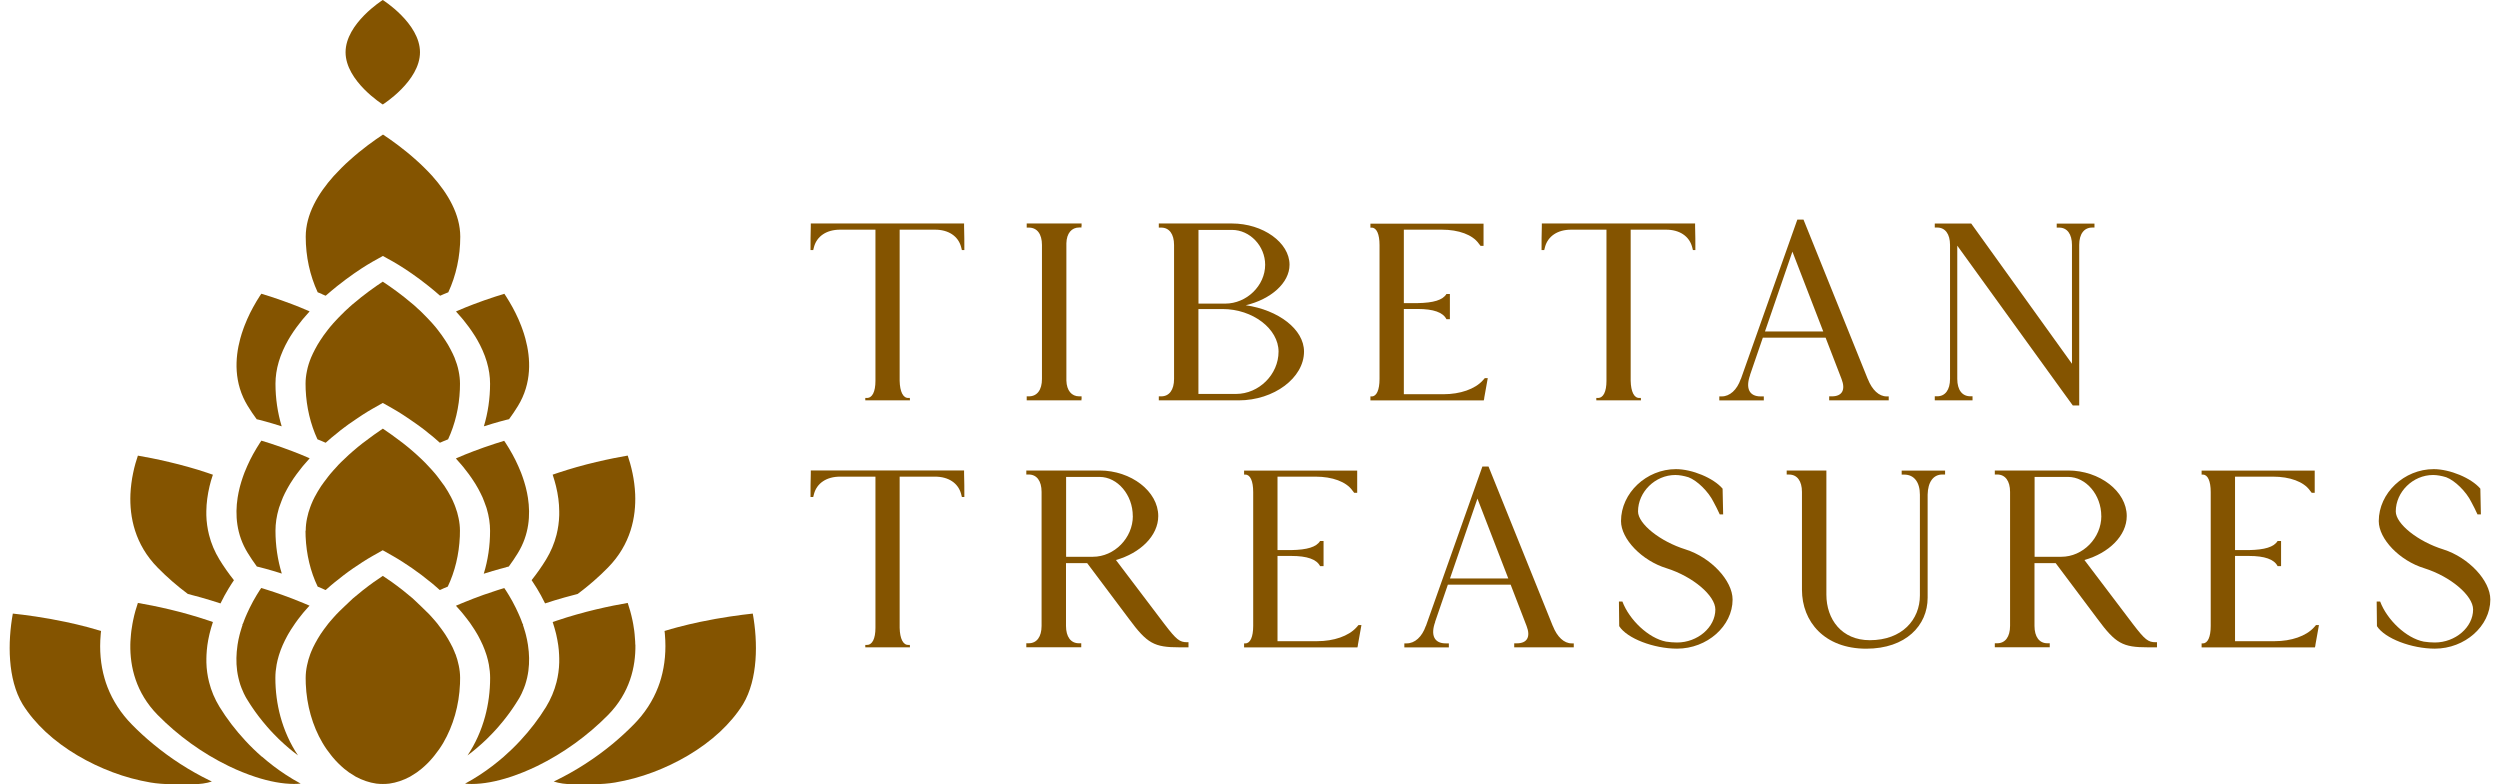
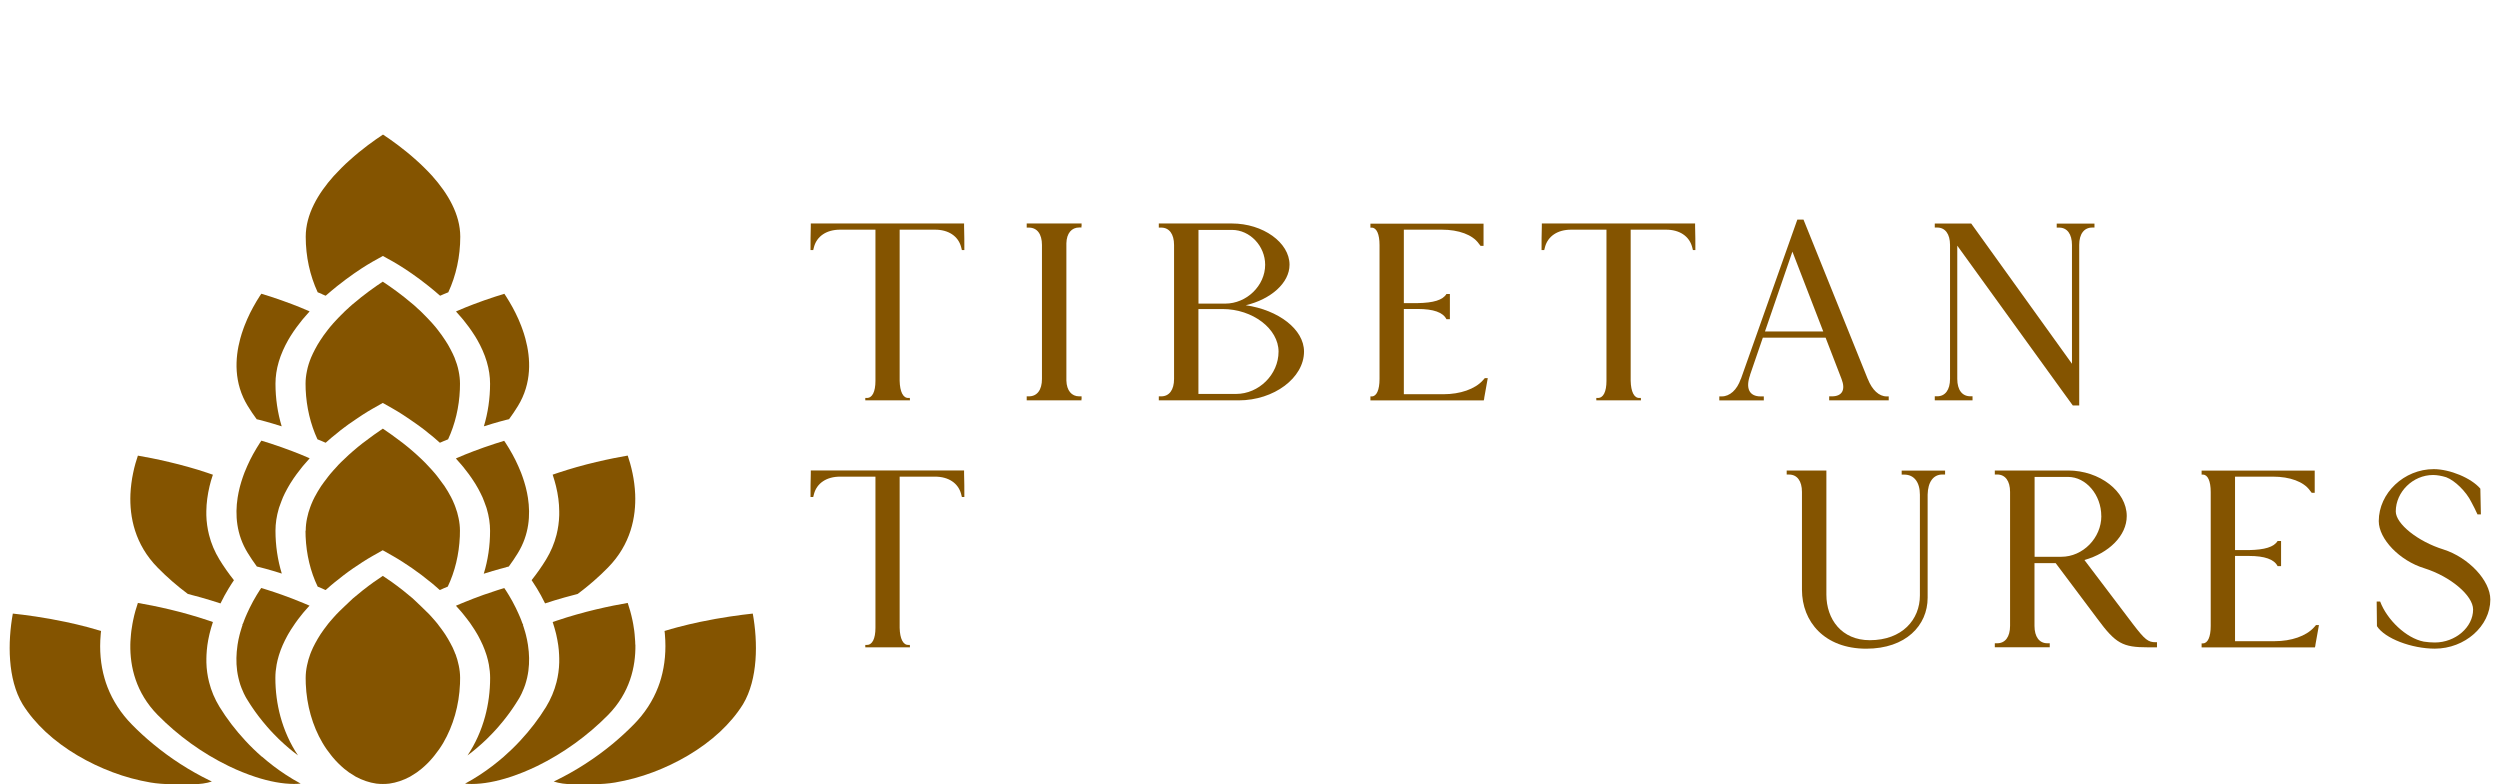
<svg xmlns="http://www.w3.org/2000/svg" fill="none" viewBox="0 0 255 80" height="80" width="255">
  <path fill="#845400" d="M76.784 62.585C75.53 62.719 73.577 62.977 71.394 63.436C70.683 63.587 69.91 63.766 69.11 63.979C68.673 64.096 68.231 64.219 67.783 64.359C67.794 64.438 67.8 64.516 67.811 64.594C67.811 64.645 67.822 64.689 67.822 64.74C67.956 66.302 67.822 67.802 67.43 69.185C67.346 69.487 67.246 69.784 67.133 70.075C66.596 71.48 65.762 72.762 64.648 73.892C63.965 74.587 63.237 75.253 62.476 75.885C60.713 77.341 58.754 78.606 56.705 79.608C56.626 79.647 56.553 79.681 56.481 79.714C57.041 79.899 57.707 79.994 58.474 79.994C59.873 79.994 61.362 80.05 62.739 79.815C64.055 79.591 65.353 79.239 66.602 78.768C69.02 77.861 71.483 76.468 73.448 74.637C74.349 73.792 75.15 72.857 75.788 71.832C77.322 69.269 77.311 65.507 76.784 62.585Z" />
  <path fill="#845400" d="M64.799 65.753C64.799 65.641 64.799 65.535 64.788 65.428C64.777 65.177 64.76 64.93 64.732 64.695C64.721 64.572 64.71 64.454 64.693 64.337C64.665 64.102 64.626 63.872 64.587 63.654C64.564 63.531 64.542 63.413 64.519 63.301C64.368 62.574 64.183 61.958 64.027 61.499C63.198 61.639 62.068 61.857 60.774 62.165C60.147 62.316 59.487 62.484 58.804 62.68C58.177 62.859 57.511 63.06 56.817 63.296C56.671 63.346 56.52 63.396 56.374 63.447C56.38 63.469 56.391 63.492 56.397 63.52C56.514 63.878 56.615 64.236 56.705 64.589C56.721 64.65 56.733 64.718 56.749 64.779C56.828 65.126 56.889 65.468 56.94 65.809C56.985 66.139 57.018 66.464 57.029 66.789C57.035 66.917 57.041 67.041 57.041 67.164C57.041 67.298 57.041 67.438 57.041 67.572C57.024 68.261 56.929 68.927 56.766 69.576C56.542 70.461 56.184 71.306 55.697 72.107C54.953 73.316 54.062 74.48 53.066 75.549C52.534 76.126 51.963 76.675 51.376 77.19C50.614 77.85 49.819 78.46 48.991 79.003C48.476 79.345 47.955 79.653 47.435 79.933C47.653 79.955 47.882 79.966 48.123 79.966C49.276 79.966 50.614 79.72 52.036 79.255C52.478 79.11 52.926 78.947 53.38 78.763C53.816 78.584 54.253 78.393 54.695 78.18C54.729 78.164 54.768 78.147 54.801 78.13C57.449 76.837 59.946 75.034 62.028 72.924C64.251 70.657 64.844 68.015 64.811 65.759L64.799 65.753Z" />
  <path fill="#845400" d="M47.815 63.363C47.871 63.436 47.922 63.508 47.972 63.581C48.129 63.8 48.274 64.018 48.408 64.236C48.425 64.258 48.442 64.287 48.453 64.309C48.532 64.438 48.61 64.566 48.688 64.701C48.728 64.773 48.767 64.841 48.806 64.913C48.957 65.193 49.092 65.468 49.215 65.742C49.226 65.77 49.243 65.798 49.254 65.826C49.388 66.134 49.5 66.442 49.601 66.75C49.618 66.8 49.635 66.85 49.651 66.906C49.741 67.197 49.808 67.494 49.864 67.785C49.948 68.244 49.993 68.703 49.993 69.157C49.993 70.506 49.819 71.821 49.483 73.07C49.092 74.514 48.487 75.863 47.686 77.055C48.319 76.585 48.929 76.064 49.511 75.516C49.567 75.46 49.629 75.404 49.685 75.348C49.858 75.18 50.026 75.007 50.194 74.833C50.306 74.715 50.413 74.598 50.525 74.48C50.631 74.363 50.743 74.24 50.844 74.122C51 73.943 51.157 73.758 51.308 73.568C51.409 73.445 51.51 73.316 51.605 73.193C51.655 73.131 51.7 73.064 51.751 73.002C51.846 72.874 51.941 72.745 52.036 72.616C52.131 72.487 52.221 72.359 52.31 72.224C52.389 72.112 52.461 72 52.534 71.888C52.635 71.737 52.73 71.586 52.825 71.429C52.859 71.373 52.898 71.312 52.932 71.256C52.965 71.2 52.999 71.138 53.032 71.082C53.094 70.965 53.156 70.847 53.212 70.73C53.295 70.55 53.374 70.377 53.441 70.198C53.486 70.08 53.531 69.963 53.57 69.845C53.609 69.728 53.648 69.61 53.676 69.487C53.743 69.252 53.799 69.011 53.839 68.776C53.861 68.659 53.878 68.541 53.895 68.423C54.012 67.539 53.984 66.677 53.861 65.859C53.861 65.832 53.85 65.798 53.85 65.77C53.794 65.417 53.727 65.076 53.643 64.751C53.643 64.751 53.631 64.706 53.626 64.689C53.615 64.645 53.603 64.606 53.592 64.561C53.592 64.538 53.581 64.522 53.575 64.499C53.525 64.309 53.469 64.124 53.407 63.945C53.385 63.878 53.363 63.811 53.34 63.749C53.352 63.749 53.357 63.743 53.368 63.738C53.335 63.682 53.307 63.626 53.279 63.564C53.279 63.564 53.273 63.548 53.267 63.536C53.267 63.536 53.267 63.536 53.267 63.531C53.245 63.475 53.228 63.419 53.206 63.368C53.189 63.324 53.172 63.273 53.156 63.228C53.122 63.133 53.083 63.044 53.044 62.954C52.988 62.82 52.932 62.685 52.87 62.557C52.786 62.366 52.702 62.187 52.613 62.008C52.495 61.773 52.377 61.549 52.266 61.336C52.148 61.118 52.03 60.916 51.918 60.732C51.806 60.547 51.694 60.368 51.594 60.211C51.594 60.211 51.566 60.166 51.549 60.15C51.51 60.088 51.471 60.032 51.437 59.982C51.291 60.026 51.14 60.071 50.978 60.122C50.9 60.15 50.816 60.172 50.732 60.2C50.306 60.334 49.83 60.497 49.315 60.676C48.985 60.793 48.638 60.922 48.274 61.062C48.011 61.163 47.742 61.269 47.474 61.381C47.339 61.437 47.199 61.493 47.059 61.549C46.919 61.605 46.779 61.667 46.64 61.728C46.606 61.745 46.567 61.762 46.533 61.773C46.522 61.773 46.516 61.779 46.505 61.784C46.712 62.008 46.908 62.232 47.099 62.456C47.132 62.501 47.171 62.54 47.205 62.585C47.222 62.602 47.239 62.624 47.25 62.641C47.401 62.825 47.547 63.005 47.681 63.189C47.726 63.251 47.77 63.312 47.815 63.374V63.363Z" />
  <path fill="#845400" d="M46.449 66.716C46.421 66.638 46.388 66.565 46.36 66.486C46.248 66.195 46.108 65.904 45.951 65.624C45.789 65.305 45.598 65.003 45.408 64.701C45.38 64.662 45.358 64.639 45.346 64.611C45.156 64.331 44.966 64.068 44.764 63.811C44.714 63.749 44.664 63.671 44.613 63.609C44.552 63.531 44.473 63.447 44.412 63.368C44.3 63.228 44.182 63.1 44.07 62.977C43.969 62.865 43.88 62.758 43.779 62.657C43.639 62.495 42.206 61.135 42.094 61.034C41.753 60.743 41.411 60.463 41.092 60.211C40.303 59.59 39.597 59.097 39.049 58.739C38.506 59.092 37.795 59.59 37.006 60.211C36.687 60.463 36.345 60.743 36.004 61.034C35.892 61.135 34.453 62.495 34.319 62.657C34.218 62.758 34.128 62.859 34.028 62.977C33.916 63.105 33.798 63.228 33.686 63.368C33.624 63.447 33.546 63.531 33.485 63.609C33.434 63.671 33.384 63.749 33.333 63.811C33.132 64.062 32.942 64.331 32.751 64.611C32.74 64.639 32.712 64.662 32.69 64.701C32.499 65.003 32.309 65.311 32.147 65.624C31.995 65.904 31.856 66.195 31.738 66.486C31.71 66.565 31.676 66.638 31.648 66.716C31.509 67.097 31.396 67.477 31.318 67.869C31.229 68.289 31.178 68.72 31.178 69.151C31.178 69.353 31.189 69.543 31.189 69.75C31.279 71.944 31.872 74.027 32.891 75.762C33.16 76.221 33.462 76.652 33.781 77.044C33.832 77.122 33.893 77.184 33.944 77.246C34.313 77.688 34.705 78.069 35.114 78.416C35.276 78.544 35.433 78.668 35.595 78.785C35.825 78.936 36.054 79.076 36.278 79.216C36.961 79.585 37.672 79.826 38.383 79.927C38.601 79.955 38.825 79.966 39.054 79.966C39.284 79.966 39.514 79.955 39.726 79.927C40.437 79.826 41.148 79.585 41.831 79.216C42.061 79.076 42.29 78.936 42.514 78.785C42.676 78.673 42.833 78.544 42.995 78.416C43.404 78.074 43.796 77.693 44.165 77.246C44.216 77.184 44.277 77.117 44.328 77.044C44.647 76.652 44.949 76.221 45.218 75.762C46.231 74.021 46.83 71.944 46.92 69.75C46.92 69.549 46.931 69.358 46.931 69.151C46.931 68.72 46.88 68.289 46.791 67.869C46.712 67.477 46.6 67.097 46.461 66.716H46.449Z" />
  <path fill="#845400" d="M15.616 75.885C14.855 75.258 14.127 74.592 13.444 73.892C12.336 72.762 11.502 71.48 10.959 70.075C10.847 69.784 10.746 69.487 10.662 69.185C10.264 67.802 10.13 66.307 10.27 64.74C10.27 64.689 10.281 64.645 10.281 64.594C10.287 64.516 10.298 64.438 10.309 64.359C9.861 64.225 9.419 64.096 8.982 63.979C8.182 63.766 7.409 63.587 6.699 63.436C4.51 62.971 2.562 62.719 1.308 62.585C0.782 65.507 0.765 69.269 2.304 71.832C2.942 72.857 3.743 73.792 4.644 74.637C6.609 76.468 9.072 77.861 11.49 78.768C12.739 79.239 14.037 79.591 15.353 79.815C16.73 80.05 18.219 79.994 19.619 79.994C20.385 79.994 21.057 79.899 21.611 79.714C21.533 79.681 21.46 79.642 21.387 79.608C19.339 78.612 17.379 77.346 15.616 75.885Z" />
  <path fill="#845400" d="M26.717 77.19C26.123 76.675 25.558 76.126 25.026 75.549C24.03 74.48 23.14 73.316 22.395 72.107C21.908 71.312 21.55 70.466 21.326 69.576C21.163 68.927 21.068 68.261 21.052 67.572C21.052 67.438 21.052 67.304 21.052 67.164C21.052 67.041 21.052 66.912 21.063 66.789C21.079 66.464 21.108 66.139 21.152 65.809C21.197 65.468 21.264 65.126 21.343 64.779C21.359 64.718 21.371 64.65 21.387 64.589C21.471 64.236 21.578 63.878 21.695 63.52C21.701 63.497 21.712 63.475 21.718 63.447C21.572 63.396 21.421 63.346 21.276 63.296C20.581 63.06 19.915 62.859 19.288 62.68C18.605 62.484 17.945 62.316 17.318 62.165C16.025 61.857 14.888 61.639 14.065 61.499C13.909 61.958 13.718 62.574 13.573 63.301C13.55 63.419 13.528 63.536 13.506 63.654C13.466 63.872 13.433 64.102 13.399 64.337C13.382 64.454 13.371 64.578 13.36 64.695C13.338 64.936 13.315 65.177 13.304 65.428C13.304 65.535 13.298 65.641 13.293 65.753C13.259 68.009 13.853 70.651 16.075 72.918C18.152 75.034 20.648 76.837 23.302 78.124C23.335 78.141 23.375 78.158 23.408 78.175C23.851 78.388 24.287 78.584 24.724 78.757C25.177 78.942 25.625 79.104 26.067 79.25C27.489 79.714 28.833 79.961 29.98 79.961C30.221 79.961 30.445 79.949 30.669 79.927C30.148 79.647 29.628 79.339 29.113 78.998C28.284 78.455 27.483 77.845 26.728 77.184L26.717 77.19Z" />
  <path fill="#845400" d="M31.548 61.767C31.514 61.751 31.475 61.734 31.441 61.723C31.301 61.661 31.161 61.605 31.021 61.544C30.881 61.482 30.747 61.426 30.607 61.376C30.333 61.264 30.064 61.157 29.807 61.056C29.448 60.916 29.101 60.793 28.765 60.67C28.25 60.486 27.775 60.329 27.349 60.194C27.265 60.166 27.181 60.138 27.103 60.116C26.941 60.066 26.79 60.021 26.644 59.976C26.605 60.032 26.571 60.088 26.532 60.144C26.515 60.166 26.504 60.189 26.487 60.206C26.386 60.362 26.274 60.541 26.163 60.726C26.05 60.911 25.933 61.118 25.815 61.331C25.698 61.544 25.58 61.767 25.468 62.002C25.379 62.182 25.295 62.361 25.211 62.551C25.155 62.68 25.093 62.814 25.037 62.949C24.998 63.038 24.965 63.133 24.925 63.228C24.909 63.273 24.892 63.318 24.875 63.368C24.853 63.424 24.836 63.475 24.813 63.531C24.813 63.531 24.813 63.531 24.813 63.536C24.813 63.542 24.808 63.553 24.802 63.559C24.774 63.62 24.741 63.676 24.713 63.732C24.724 63.732 24.729 63.738 24.741 63.743C24.718 63.811 24.696 63.872 24.673 63.939C24.617 64.118 24.561 64.303 24.506 64.494C24.5 64.516 24.494 64.533 24.489 64.555C24.477 64.594 24.466 64.639 24.455 64.684C24.455 64.706 24.444 64.723 24.438 64.746C24.354 65.076 24.282 65.417 24.231 65.764C24.231 65.792 24.22 65.826 24.22 65.854C24.102 66.671 24.069 67.533 24.186 68.418C24.203 68.535 24.22 68.653 24.242 68.77C24.287 69.005 24.338 69.241 24.405 69.481C24.438 69.599 24.472 69.716 24.511 69.84C24.55 69.963 24.595 70.075 24.64 70.192C24.707 70.371 24.785 70.545 24.869 70.724C24.925 70.842 24.987 70.959 25.049 71.077C25.082 71.133 25.116 71.194 25.149 71.25C25.183 71.306 25.216 71.368 25.256 71.424C25.351 71.575 25.446 71.732 25.547 71.883C25.619 71.995 25.698 72.107 25.771 72.219C25.86 72.347 25.95 72.482 26.045 72.611C26.14 72.739 26.235 72.868 26.33 72.997C26.381 73.058 26.426 73.126 26.476 73.187C26.577 73.316 26.672 73.439 26.773 73.562C26.924 73.747 27.081 73.932 27.237 74.116C27.344 74.24 27.45 74.357 27.556 74.475C27.663 74.592 27.775 74.71 27.887 74.827C28.055 75.001 28.223 75.174 28.396 75.342C28.452 75.398 28.514 75.454 28.57 75.51C29.152 76.064 29.762 76.579 30.395 77.05C29.594 75.857 28.989 74.508 28.598 73.064C28.262 71.816 28.088 70.5 28.088 69.151C28.088 68.698 28.133 68.239 28.217 67.78C28.273 67.489 28.34 67.197 28.43 66.901C28.446 66.85 28.458 66.8 28.48 66.744C28.575 66.436 28.693 66.128 28.827 65.82C28.838 65.792 28.849 65.764 28.866 65.736C28.989 65.462 29.124 65.182 29.275 64.908C29.314 64.835 29.353 64.768 29.392 64.695C29.465 64.566 29.544 64.438 29.628 64.303C29.644 64.281 29.656 64.253 29.672 64.231C29.807 64.012 29.952 63.794 30.109 63.575C30.159 63.503 30.215 63.43 30.266 63.357C30.311 63.296 30.355 63.234 30.4 63.172C30.54 62.988 30.68 62.809 30.831 62.624C30.848 62.607 30.859 62.585 30.876 62.568C30.91 62.523 30.949 62.484 30.982 62.439C31.173 62.215 31.369 61.991 31.576 61.767C31.564 61.767 31.559 61.762 31.548 61.756V61.767Z" />
  <path fill="#845400" d="M46.505 31.763C46.718 31.992 46.919 32.222 47.11 32.451C47.16 32.513 47.211 32.569 47.261 32.63C47.462 32.877 47.653 33.123 47.832 33.369C48.039 33.655 48.235 33.94 48.414 34.226L48.476 34.321C48.554 34.444 48.627 34.567 48.694 34.69C48.89 35.037 49.069 35.385 49.22 35.732C49.394 36.118 49.534 36.51 49.651 36.896C49.875 37.652 49.987 38.402 49.987 39.141C49.987 40.647 49.769 42.113 49.355 43.485C50.693 43.059 51.571 42.841 51.639 42.824L51.924 42.757C52.243 42.32 52.545 41.878 52.825 41.419C54.264 39.074 54.135 36.56 53.592 34.55C53.497 34.192 53.385 33.845 53.267 33.526C53.228 33.425 53.195 33.324 53.156 33.224C53.066 32.989 52.971 32.765 52.876 32.546C52.685 32.115 52.478 31.712 52.282 31.348C52.047 30.917 51.812 30.537 51.611 30.218C51.555 30.128 51.499 30.044 51.443 29.966C50.883 30.134 50.172 30.363 49.371 30.643C49.03 30.766 48.672 30.895 48.302 31.035C47.77 31.236 47.216 31.46 46.651 31.707C46.606 31.723 46.561 31.746 46.516 31.768L46.505 31.763Z" />
  <path fill="#845400" d="M26.162 42.757L26.448 42.824C26.515 42.841 27.394 43.059 28.732 43.485C28.318 42.113 28.099 40.647 28.099 39.141C28.099 38.402 28.211 37.652 28.435 36.896C28.547 36.51 28.693 36.123 28.866 35.731C29.017 35.385 29.197 35.037 29.392 34.69C29.465 34.567 29.538 34.444 29.611 34.321L29.672 34.226C29.851 33.94 30.042 33.655 30.255 33.369C30.434 33.123 30.624 32.877 30.826 32.63C30.876 32.569 30.926 32.513 30.977 32.451C31.167 32.222 31.374 31.992 31.581 31.763C31.536 31.74 31.492 31.723 31.447 31.701C30.881 31.455 30.327 31.231 29.796 31.029C29.426 30.889 29.068 30.755 28.726 30.637C27.926 30.352 27.215 30.128 26.655 29.96C26.599 30.038 26.549 30.122 26.487 30.212C26.28 30.531 26.05 30.912 25.815 31.343C25.614 31.707 25.412 32.11 25.222 32.541C25.127 32.759 25.032 32.983 24.942 33.218C24.903 33.319 24.864 33.42 24.83 33.52C24.713 33.845 24.601 34.187 24.505 34.545C23.962 36.554 23.834 39.074 25.272 41.413C25.552 41.867 25.849 42.315 26.174 42.751L26.162 42.757Z" />
  <path fill="#845400" d="M32.824 44.99C32.936 45.041 33.042 45.08 33.143 45.13C33.171 45.13 33.193 45.142 33.221 45.158C33.412 44.979 33.613 44.817 33.804 44.649C33.994 44.487 34.196 44.33 34.386 44.179C34.615 43.988 34.828 43.809 35.057 43.647C35.41 43.378 35.757 43.126 36.088 42.914C36.149 42.863 36.227 42.813 36.289 42.774C37.28 42.091 37.963 41.71 38.013 41.682L39.043 41.1L40.073 41.682C40.124 41.71 40.807 42.091 41.797 42.774C41.859 42.813 41.937 42.863 41.999 42.914C42.329 43.132 42.671 43.384 43.029 43.647C43.258 43.809 43.471 43.988 43.701 44.179C43.891 44.33 44.093 44.481 44.283 44.649C44.473 44.811 44.675 44.979 44.865 45.158C44.893 45.147 44.916 45.13 44.944 45.13C45.044 45.08 45.145 45.041 45.263 44.99C45.403 44.929 45.554 44.862 45.705 44.811C46.416 43.278 46.836 41.536 46.908 39.723C46.908 39.532 46.919 39.331 46.919 39.141C46.919 38.698 46.869 38.279 46.78 37.847C46.69 37.377 46.539 36.924 46.36 36.476C46.231 36.185 46.108 35.905 45.951 35.625C45.789 35.306 45.61 35.004 45.408 34.702C45.397 34.673 45.369 34.64 45.346 34.612C45.167 34.332 44.977 34.069 44.776 33.811C44.725 33.75 44.675 33.672 44.624 33.61C44.546 33.52 44.484 33.448 44.423 33.358C44.311 33.229 44.182 33.089 44.07 32.949C43.981 32.849 43.88 32.748 43.79 32.647C43.639 32.496 43.499 32.328 43.348 32.188C43.32 32.16 43.309 32.138 43.286 32.126C43.247 32.087 43.225 32.065 43.186 32.026C43.096 31.936 42.995 31.835 42.906 31.746C42.777 31.634 42.654 31.505 42.525 31.404C42.514 31.393 42.497 31.376 42.497 31.365C42.469 31.354 42.458 31.337 42.447 31.326C42.346 31.236 42.257 31.147 42.167 31.074C42.139 31.046 42.117 31.035 42.089 31.012C40.935 30.022 39.816 29.238 39.043 28.729C38.271 29.238 37.151 30.022 35.998 31.012C35.97 31.041 35.948 31.052 35.92 31.074C35.83 31.152 35.74 31.236 35.64 31.326C35.629 31.337 35.612 31.354 35.589 31.365C35.589 31.376 35.578 31.393 35.561 31.404C35.433 31.505 35.309 31.634 35.181 31.746C35.091 31.835 34.99 31.936 34.901 32.026C34.862 32.065 34.839 32.087 34.8 32.126C34.772 32.138 34.761 32.166 34.739 32.188C34.587 32.328 34.447 32.49 34.296 32.647C34.207 32.748 34.106 32.849 34.016 32.949C33.904 33.089 33.776 33.229 33.664 33.358C33.602 33.448 33.535 33.52 33.462 33.61C33.412 33.672 33.361 33.75 33.311 33.811C33.109 34.063 32.919 34.332 32.74 34.612C32.712 34.64 32.69 34.673 32.678 34.702C32.477 35.004 32.298 35.312 32.135 35.625C31.984 35.905 31.855 36.185 31.727 36.476C31.548 36.918 31.396 37.377 31.307 37.847C31.217 38.279 31.167 38.698 31.167 39.141C31.167 39.331 31.178 39.532 31.178 39.723C31.257 41.536 31.671 43.278 32.382 44.811C32.533 44.862 32.684 44.923 32.824 44.99Z" />
  <path fill="#845400" d="M32.824 29.994C32.936 30.044 33.042 30.083 33.143 30.134C33.171 30.145 33.193 30.162 33.221 30.162C33.613 29.82 34.011 29.49 34.391 29.182C35.002 28.701 35.572 28.27 36.093 27.911C37.185 27.15 37.957 26.719 38.024 26.68L39.054 26.109L40.084 26.68C40.146 26.719 40.924 27.15 42.016 27.911C42.536 28.264 43.107 28.701 43.717 29.182C44.098 29.484 44.49 29.814 44.887 30.162C44.915 30.162 44.938 30.15 44.966 30.134C45.066 30.083 45.167 30.044 45.285 29.994C45.425 29.932 45.576 29.882 45.727 29.814C46.516 28.113 46.947 26.17 46.947 24.144C46.947 21.86 45.677 19.727 44.093 17.953C43.841 17.673 43.572 17.393 43.303 17.13C43.023 16.85 42.743 16.587 42.452 16.329C41.182 15.187 39.916 14.286 39.066 13.726C38.215 14.286 36.944 15.187 35.679 16.329C35.388 16.581 35.108 16.85 34.828 17.13C34.559 17.398 34.296 17.673 34.039 17.953C32.454 19.727 31.184 21.86 31.184 24.144C31.184 26.176 31.615 28.113 32.404 29.814C32.555 29.876 32.706 29.926 32.846 29.994H32.824Z" />
  <path fill="#845400" d="M55.591 61.549C56.234 61.336 56.906 61.129 57.589 60.939C58.048 60.81 58.49 60.693 58.927 60.581C60.024 59.763 61.065 58.862 62.011 57.894C64.346 55.52 64.883 52.727 64.788 50.404C64.771 50.023 64.738 49.659 64.693 49.312C64.648 48.948 64.587 48.596 64.519 48.271C64.368 47.543 64.183 46.927 64.027 46.468C63.215 46.608 62.101 46.821 60.83 47.123C60.187 47.274 59.504 47.448 58.798 47.649C58.21 47.817 57.589 48.008 56.945 48.22C56.755 48.282 56.565 48.349 56.369 48.416C56.38 48.45 56.391 48.478 56.402 48.511C56.52 48.87 56.621 49.228 56.71 49.581C56.923 50.454 57.035 51.305 57.041 52.133C57.041 52.268 57.041 52.408 57.041 52.542C57.024 53.23 56.928 53.897 56.766 54.546C56.542 55.431 56.184 56.276 55.697 57.076C55.255 57.798 54.762 58.498 54.225 59.175C54.387 59.416 54.572 59.702 54.768 60.021C55.036 60.463 55.322 60.972 55.596 61.543L55.591 61.549Z" />
  <path fill="#845400" d="M51.633 57.849L51.896 57.787C52.226 57.339 52.534 56.886 52.82 56.416C53.978 54.529 54.118 52.536 53.85 50.784C53.794 50.432 53.727 50.09 53.643 49.765C53.626 49.693 53.603 49.62 53.587 49.553C53.514 49.278 53.43 49.015 53.346 48.763C53.318 48.685 53.29 48.601 53.262 48.523C53.223 48.422 53.189 48.321 53.15 48.22C53.06 47.985 52.965 47.761 52.864 47.543C52.674 47.112 52.473 46.709 52.271 46.345C52.036 45.914 51.801 45.533 51.594 45.214C51.538 45.125 51.482 45.041 51.426 44.962C50.866 45.13 50.155 45.36 49.355 45.64C49.013 45.763 48.655 45.892 48.285 46.032C47.754 46.233 47.199 46.457 46.634 46.703C46.589 46.72 46.544 46.742 46.5 46.765C46.712 46.994 46.914 47.224 47.104 47.453C47.155 47.515 47.205 47.571 47.255 47.633C47.457 47.879 47.647 48.125 47.826 48.371C48.033 48.657 48.229 48.943 48.408 49.228L48.47 49.323C48.548 49.446 48.621 49.569 48.688 49.693C48.733 49.771 48.778 49.855 48.823 49.933C48.968 50.202 49.097 50.471 49.22 50.734C49.22 50.734 49.517 51.462 49.612 51.77C49.629 51.814 49.64 51.853 49.651 51.898C49.875 52.654 49.987 53.41 49.987 54.149C49.987 55.666 49.769 57.144 49.343 58.52C50.687 58.095 51.571 57.877 51.639 57.86L51.633 57.849Z" />
  <path fill="#845400" d="M19.154 60.581C19.585 60.693 20.033 60.81 20.492 60.939C21.18 61.135 21.846 61.336 22.49 61.549C22.765 60.978 23.05 60.469 23.319 60.026C23.515 59.702 23.699 59.422 23.862 59.181C23.324 58.504 22.832 57.804 22.389 57.082C21.902 56.287 21.544 55.442 21.32 54.552C21.158 53.902 21.063 53.236 21.046 52.548C21.046 52.413 21.046 52.279 21.046 52.139C21.057 51.31 21.169 50.46 21.376 49.586C21.46 49.234 21.561 48.875 21.684 48.517C21.695 48.483 21.706 48.456 21.718 48.422C21.527 48.355 21.331 48.288 21.147 48.226C20.503 48.008 19.876 47.817 19.294 47.655C18.588 47.453 17.905 47.28 17.262 47.129C15.991 46.827 14.883 46.614 14.065 46.474C13.909 46.933 13.718 47.549 13.573 48.276C13.505 48.601 13.444 48.948 13.399 49.318C13.354 49.665 13.321 50.034 13.304 50.409C13.209 52.732 13.746 55.526 16.081 57.899C17.032 58.868 18.068 59.769 19.165 60.586L19.154 60.581Z" />
  <path fill="#845400" d="M26.185 57.782L26.448 57.843C26.515 57.86 27.4 58.078 28.743 58.504C28.318 57.121 28.099 55.643 28.099 54.132C28.099 53.393 28.211 52.643 28.435 51.882C28.446 51.837 28.458 51.797 28.474 51.753C28.57 51.445 28.866 50.723 28.866 50.717C28.984 50.448 29.118 50.185 29.264 49.917C29.308 49.838 29.353 49.76 29.398 49.676C29.471 49.553 29.544 49.43 29.616 49.306L29.678 49.211C29.857 48.926 30.047 48.64 30.26 48.355C30.439 48.108 30.63 47.862 30.831 47.616C30.881 47.554 30.932 47.498 30.982 47.437C31.173 47.207 31.38 46.978 31.587 46.748C31.542 46.726 31.497 46.709 31.453 46.687C30.887 46.44 30.333 46.216 29.801 46.015C29.432 45.875 29.073 45.741 28.732 45.623C27.931 45.337 27.221 45.114 26.661 44.946C26.605 45.024 26.554 45.108 26.493 45.198C26.286 45.517 26.056 45.897 25.815 46.328C25.614 46.692 25.412 47.095 25.222 47.526C25.121 47.745 25.032 47.969 24.936 48.204C24.897 48.304 24.858 48.405 24.825 48.506C24.797 48.584 24.769 48.663 24.741 48.747C24.657 48.999 24.573 49.262 24.5 49.536C24.483 49.609 24.461 49.676 24.444 49.749C24.36 50.079 24.293 50.42 24.237 50.767C23.968 52.52 24.108 54.518 25.267 56.399C25.552 56.864 25.86 57.323 26.19 57.77L26.185 57.782Z" />
  <path fill="#845400" d="M31.161 54.126C31.161 54.328 31.173 54.518 31.173 54.725C31.251 56.55 31.665 58.302 32.404 59.836C32.544 59.898 32.684 59.948 32.835 60.015C32.936 60.054 33.037 60.105 33.137 60.155C33.165 60.155 33.188 60.166 33.216 60.183C33.406 60.004 33.608 59.842 33.798 59.674C33.999 59.511 34.19 59.343 34.38 59.204C34.61 59.013 34.839 58.834 35.052 58.672C35.405 58.403 35.752 58.151 36.065 57.938C36.144 57.888 36.216 57.838 36.295 57.787C37.274 57.115 37.957 56.735 38.008 56.707L39.038 56.125L40.068 56.707C40.118 56.735 40.801 57.115 41.781 57.787C41.859 57.838 41.932 57.888 42.01 57.938C42.329 58.157 42.671 58.409 43.023 58.672C43.242 58.834 43.466 59.013 43.695 59.204C43.885 59.343 44.076 59.506 44.277 59.674C44.468 59.836 44.669 60.004 44.859 60.183C44.888 60.172 44.91 60.155 44.938 60.155C45.039 60.105 45.139 60.054 45.24 60.015C45.391 59.954 45.531 59.903 45.671 59.836C46.404 58.302 46.824 56.55 46.903 54.725C46.903 54.524 46.914 54.333 46.914 54.126C46.914 53.695 46.864 53.264 46.774 52.844C46.696 52.464 46.595 52.094 46.455 51.73C46.416 51.641 46.393 51.551 46.354 51.462C46.242 51.182 46.113 50.902 45.974 50.639L45.962 50.628C45.8 50.309 45.61 49.995 45.419 49.704C45.391 49.665 45.369 49.642 45.358 49.603C45.167 49.334 44.977 49.071 44.776 48.814C44.725 48.736 44.675 48.674 44.624 48.612C44.563 48.523 44.484 48.433 44.423 48.36C44.311 48.22 44.182 48.081 44.07 47.952C43.981 47.851 43.891 47.75 43.79 47.65C43.65 47.487 43.499 47.33 43.348 47.179C43.32 47.168 43.309 47.14 43.286 47.118C43.035 46.877 42.794 46.636 42.536 46.407C42.497 46.379 42.475 46.356 42.436 46.317C42.324 46.216 42.206 46.116 42.094 46.015C41.753 45.724 41.422 45.444 41.092 45.192C40.303 44.582 39.597 44.089 39.049 43.72C38.506 44.089 37.795 44.582 37.006 45.192C36.675 45.444 36.345 45.724 36.004 46.015C35.892 46.116 35.774 46.216 35.662 46.317C35.623 46.356 35.6 46.379 35.561 46.407C35.309 46.636 35.069 46.877 34.811 47.118C34.783 47.146 34.772 47.168 34.75 47.179C34.599 47.33 34.447 47.481 34.307 47.65C34.207 47.75 34.117 47.851 34.028 47.952C33.916 48.081 33.787 48.22 33.675 48.36C33.613 48.439 33.535 48.523 33.473 48.612C33.423 48.674 33.373 48.741 33.322 48.814C33.121 49.066 32.93 49.334 32.74 49.603C32.729 49.642 32.701 49.665 32.678 49.704C32.488 49.995 32.298 50.314 32.135 50.628L32.124 50.639C31.984 50.907 31.855 51.182 31.744 51.462C31.704 51.551 31.682 51.641 31.643 51.73C31.503 52.1 31.402 52.464 31.324 52.844C31.234 53.264 31.184 53.695 31.184 54.126H31.161Z" />
-   <path fill="#845400" d="M42.839 5.329C42.839 8.274 39.043 10.658 39.043 10.658C39.043 10.658 35.248 8.274 35.248 5.329C35.248 2.385 39.043 0 39.043 0C39.043 0 42.839 2.385 42.839 5.329Z" />
  <path fill="#845400" d="M98.112 25.504L98.028 25.174C97.726 24.082 96.746 23.427 95.375 23.427H91.764V38.844C91.792 39.964 92.117 40.618 92.666 40.59H92.8C92.8 40.59 92.828 40.646 92.8 40.702C92.828 40.786 92.828 40.837 92.8 40.837H88.26V40.59H88.394C88.971 40.618 89.296 39.964 89.296 38.844V23.427H85.685C84.319 23.427 83.334 24.082 83.032 25.174L82.948 25.504H82.673C82.673 24.849 82.673 23.758 82.701 23.097V22.795H98.336V23.097C98.364 23.752 98.364 24.843 98.364 25.504H98.09H98.112Z" />
  <path fill="#845400" d="M104.724 22.795H110.327C110.327 22.795 110.299 22.879 110.327 22.985C110.299 23.119 110.299 23.203 110.327 23.203H110.081C109.303 23.203 108.793 23.797 108.771 24.816V38.816C108.799 39.835 109.303 40.428 110.081 40.428H110.327C110.327 40.428 110.299 40.512 110.327 40.618C110.299 40.753 110.299 40.837 110.327 40.837H104.724V40.428H104.942C105.787 40.428 106.28 39.773 106.28 38.654V24.989C106.28 23.869 105.787 23.215 104.942 23.215H104.724V22.806V22.795Z" />
  <path fill="#845400" d="M118.192 22.795H125.654C128.823 22.795 131.532 24.737 131.532 27.004C131.532 28.868 129.617 30.531 127.065 31.136C130.396 31.617 133.01 33.587 133.01 35.86C133.01 38.542 129.948 40.837 126.343 40.837H118.198V40.428H118.444C119.261 40.428 119.754 39.773 119.754 38.654V24.989C119.754 23.869 119.261 23.215 118.444 23.215H118.198V22.806L118.192 22.795ZM124.971 30.968C127.16 30.968 129.046 29.137 129.046 27.004C129.046 25.09 127.49 23.45 125.66 23.45H122.245V30.968H124.977H124.971ZM122.239 40.182H126.068C128.42 40.182 130.412 38.189 130.412 35.866C130.412 33.543 127.787 31.522 124.697 31.522H122.239V40.187V40.182Z" />
  <path fill="#845400" d="M151.007 25.067L150.817 24.821C150.19 23.948 148.796 23.427 147.072 23.427H143.192V30.917H144.614C146.204 30.889 147.167 30.609 147.536 29.988H147.889V32.557H147.536C147.189 31.858 146.21 31.516 144.614 31.516H143.192V40.21H147.24C148.936 40.21 150.436 39.689 151.231 38.816L151.449 38.57H151.752C151.668 39.09 151.505 39.992 151.399 40.54C151.399 40.624 151.371 40.758 151.343 40.842H139.783V40.434H139.918C140.41 40.434 140.712 39.779 140.712 38.659V24.995C140.712 23.875 140.41 23.22 139.918 23.22H139.783V22.811H151.321V25.079H151.018L151.007 25.067Z" />
  <path fill="#845400" d="M172.677 25.504L172.593 25.174C172.29 24.082 171.311 23.427 169.939 23.427H166.329V38.844C166.357 39.964 166.681 40.618 167.23 40.59H167.364C167.364 40.59 167.392 40.646 167.364 40.702C167.392 40.786 167.392 40.837 167.364 40.837H162.824V40.59H162.959C163.535 40.618 163.86 39.964 163.86 38.844V23.427H160.249C158.883 23.427 157.898 24.082 157.596 25.174L157.512 25.504H157.238C157.238 24.849 157.238 23.758 157.266 23.097V22.795H172.9V23.097C172.928 23.752 172.928 24.843 172.928 25.504H172.654H172.677Z" />
  <path fill="#845400" d="M192.644 40.837H186.576V40.428H186.85C187.892 40.428 188.272 39.773 187.836 38.654L186.212 34.444H179.808L178.504 38.245H178.515C178.023 39.611 178.431 40.434 179.579 40.434H179.909V40.842H175.369V40.434H175.615C176.433 40.434 177.172 39.779 177.558 38.659H177.569L183.329 22.397H183.956L190.511 38.659H190.517C190.954 39.779 191.665 40.434 192.432 40.434H192.65V40.842L192.644 40.837ZM182.826 25.666L180.027 33.811H185.972L182.826 25.666Z" />
  <path fill="#845400" d="M213.636 23.209H213.418C212.573 23.209 212.08 23.864 212.08 24.983V41.357H211.425L210.194 39.661L199.642 25.056V38.648C199.642 39.768 200.134 40.422 200.98 40.422H201.198V40.831H197.347V40.422H197.593C198.41 40.422 198.903 39.768 198.903 38.648V24.983C198.903 23.864 198.41 23.209 197.593 23.209H197.347V22.8H201.064L211.341 37.103V24.989C211.341 23.869 210.849 23.215 210.031 23.215H209.785V22.806H213.636V23.215V23.209Z" />
  <path fill="#845400" d="M98.112 50.695L98.028 50.364C97.726 49.273 96.746 48.618 95.375 48.618H91.764V64.034C91.792 65.154 92.117 65.809 92.666 65.781H92.8C92.8 65.781 92.828 65.837 92.8 65.893C92.828 65.977 92.828 66.027 92.8 66.027H88.26V65.781H88.394C88.971 65.809 89.296 65.154 89.296 64.034V48.618H85.685C84.319 48.618 83.334 49.273 83.032 50.364L82.948 50.695H82.673C82.673 50.04 82.673 48.948 82.701 48.288V47.985H98.336V48.288C98.364 48.943 98.364 50.034 98.364 50.695H98.09H98.112Z" />
-   <path fill="#845400" d="M104.696 47.991H112.158C115.382 47.991 118.142 50.124 118.142 52.637C118.142 54.641 116.317 56.416 113.826 57.121L118.769 63.648C120 65.26 120.325 65.507 121.092 65.507H121.226V66.027H120.297C117.727 66.027 117.017 65.647 115.158 63.128L110.892 57.44H108.732V63.839C108.732 64.958 109.224 65.613 110.042 65.613H110.288V66.022H104.684V65.613H104.931C105.748 65.613 106.241 64.958 106.241 63.839V50.174C106.241 49.054 105.748 48.4 104.931 48.4H104.684V47.991H104.696ZM115.544 52.637C115.544 50.476 113.988 48.646 112.158 48.646H108.743V56.791H111.475C113.663 56.791 115.55 54.876 115.55 52.637H115.544Z" />
-   <path fill="#845400" d="M138.121 50.258L137.93 50.012C137.303 49.138 135.909 48.618 134.185 48.618H130.306V56.108H131.728C133.318 56.08 134.28 55.8 134.65 55.179H135.003V57.748H134.65C134.303 57.048 133.323 56.707 131.728 56.707H130.306V65.4H134.353C136.049 65.4 137.55 64.88 138.345 64.007L138.563 63.76H138.865C138.781 64.281 138.619 65.182 138.513 65.731C138.513 65.815 138.485 65.949 138.457 66.033H126.897V65.624H127.031C127.524 65.624 127.826 64.969 127.826 63.85V50.185C127.826 49.066 127.524 48.411 127.031 48.411H126.897V48.002H138.434V50.269H138.132L138.121 50.258Z" />
-   <path fill="#845400" d="M160.518 66.027H154.45V65.619H154.724C155.765 65.619 156.146 64.964 155.709 63.844L154.086 59.635H147.682L146.378 63.435H146.389C145.896 64.801 146.305 65.624 147.452 65.624H147.783V66.033H143.243V65.624H143.489C144.306 65.624 145.045 64.969 145.432 63.85H145.443L151.203 47.588H151.83L158.385 63.85H158.391C158.827 64.969 159.538 65.624 160.305 65.624H160.524V66.033L160.518 66.027ZM150.699 50.857L147.9 59.002H153.845L150.699 50.857Z" />
-   <path fill="#845400" d="M175.414 52.469C175.252 52.117 174.977 51.54 174.787 51.21C174.261 50.135 173.108 49.01 172.223 48.679C171.753 48.534 171.288 48.45 170.88 48.45C168.831 48.45 167.079 50.174 167.079 52.167C167.079 53.426 169.318 55.229 171.943 56.046C174.513 56.864 176.724 59.215 176.724 61.157C176.724 63.861 174.126 66.162 171.064 66.162C168.685 66.162 165.954 65.121 165.159 63.867L165.131 61.353H165.483C166.183 63.217 168.137 65.093 169.934 65.445C170.309 65.501 170.689 65.535 171.059 65.535C173.164 65.535 174.966 63.978 174.966 62.17C174.966 60.748 172.671 58.806 169.99 57.961C167.476 57.194 165.343 54.983 165.343 53.152C165.343 50.28 167.941 47.851 170.947 47.851C172.587 47.851 174.776 48.752 175.705 49.844L175.761 52.469H175.408H175.414Z" />
  <path fill="#845400" d="M198.399 48.4H198.125C197.195 48.4 196.647 49.166 196.619 50.448V60.972C196.619 63.788 194.402 66.167 190.36 66.167C186.095 66.167 183.8 63.407 183.8 60.155V50.18C183.8 49.06 183.307 48.405 182.49 48.405H182.243V47.996H186.291V60.653C186.291 63.167 187.847 65.3 190.719 65.3C194.027 65.3 195.83 63.195 195.83 60.737V50.459C195.83 49.178 195.231 48.411 194.245 48.411H193.971V48.002H198.399V48.411V48.4Z" />
  <path fill="#845400" d="M203.482 47.991H210.944C214.168 47.991 216.928 50.124 216.928 52.637C216.928 54.641 215.103 56.416 212.612 57.121L217.555 63.648C218.787 65.26 219.111 65.507 219.878 65.507H220.013V66.027H219.083C216.514 66.027 215.803 65.647 213.944 63.128L209.679 57.44H207.518V63.839C207.518 64.958 208.011 65.613 208.828 65.613H209.074V66.022H203.471V65.613H203.717C204.534 65.613 205.027 64.958 205.027 63.839V50.174C205.027 49.054 204.534 48.4 203.717 48.4H203.471V47.991H203.482ZM214.331 52.637C214.331 50.476 212.774 48.646 210.944 48.646H207.529V56.791H210.261C212.45 56.791 214.336 54.876 214.336 52.637H214.331Z" />
  <path fill="#845400" d="M235.787 50.258L235.597 50.012C234.97 49.138 233.576 48.618 231.852 48.618H227.973V56.108H229.395C230.984 56.08 231.947 55.8 232.317 55.179H232.669V57.748H232.317C231.97 57.048 230.99 56.707 229.395 56.707H227.973V65.4H232.02C233.716 65.4 235.216 64.88 236.011 64.007L236.23 63.76H236.532C236.448 64.281 236.286 65.182 236.179 65.731C236.179 65.815 236.151 65.949 236.123 66.033H224.564V65.624H224.698C225.191 65.624 225.493 64.969 225.493 63.85V50.185C225.493 49.066 225.191 48.411 224.698 48.411H224.564V48.002H236.101V50.269H235.799L235.787 50.258Z" />
  <path fill="#845400" d="M252.704 52.469C252.542 52.117 252.268 51.54 252.077 51.21C251.551 50.135 250.398 49.01 249.513 48.679C249.043 48.534 248.579 48.45 248.17 48.45C246.121 48.45 244.369 50.174 244.369 52.167C244.369 53.426 246.608 55.229 249.234 56.046C251.803 56.864 254.014 59.215 254.014 61.157C254.014 63.861 251.417 66.162 248.355 66.162C245.976 66.162 243.244 65.121 242.449 63.867L242.421 61.353H242.774C243.473 63.217 245.427 65.093 247.224 65.445C247.599 65.501 247.98 65.535 248.349 65.535C250.454 65.535 252.256 63.978 252.256 62.17C252.256 60.748 249.961 58.806 247.28 57.961C244.766 57.194 242.634 54.983 242.634 53.152C242.634 50.28 245.231 47.851 248.237 47.851C249.877 47.851 252.066 48.752 252.995 49.844L253.051 52.469H252.699H252.704Z" />
</svg>